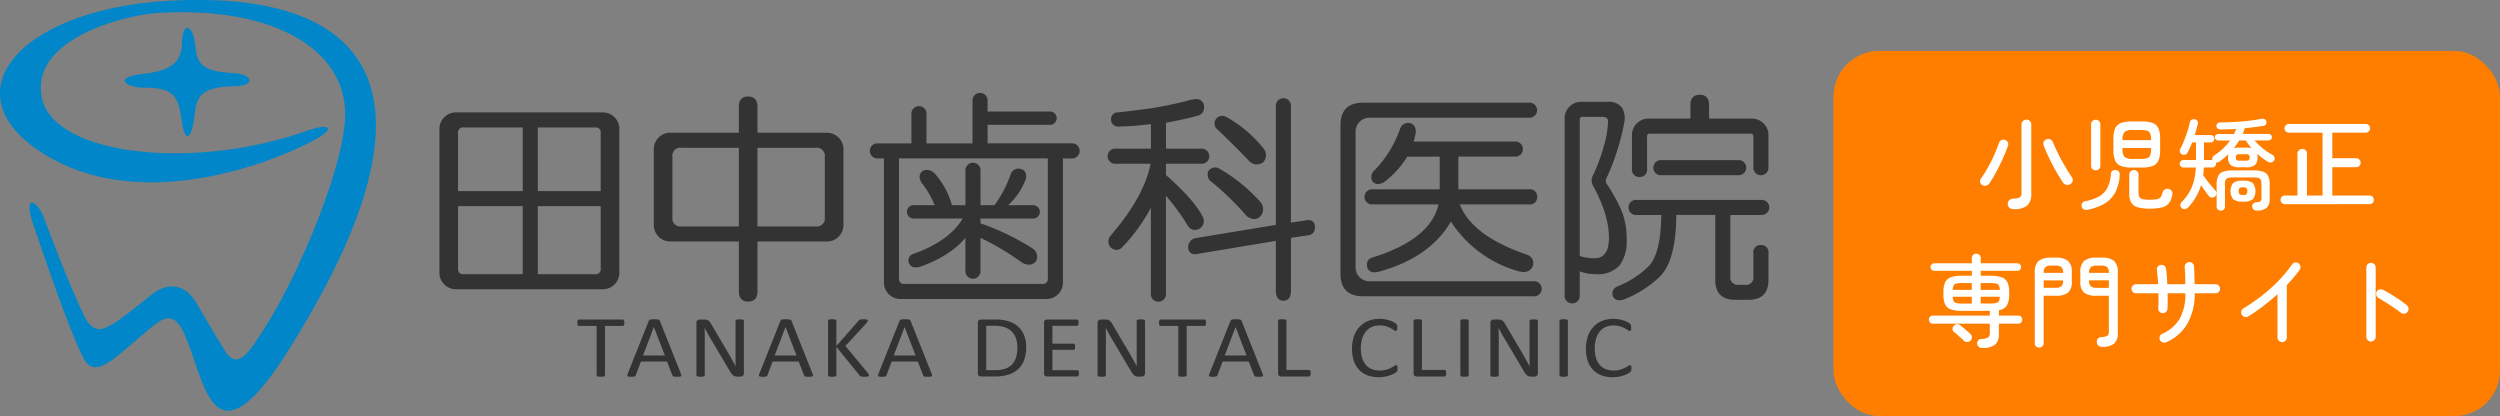
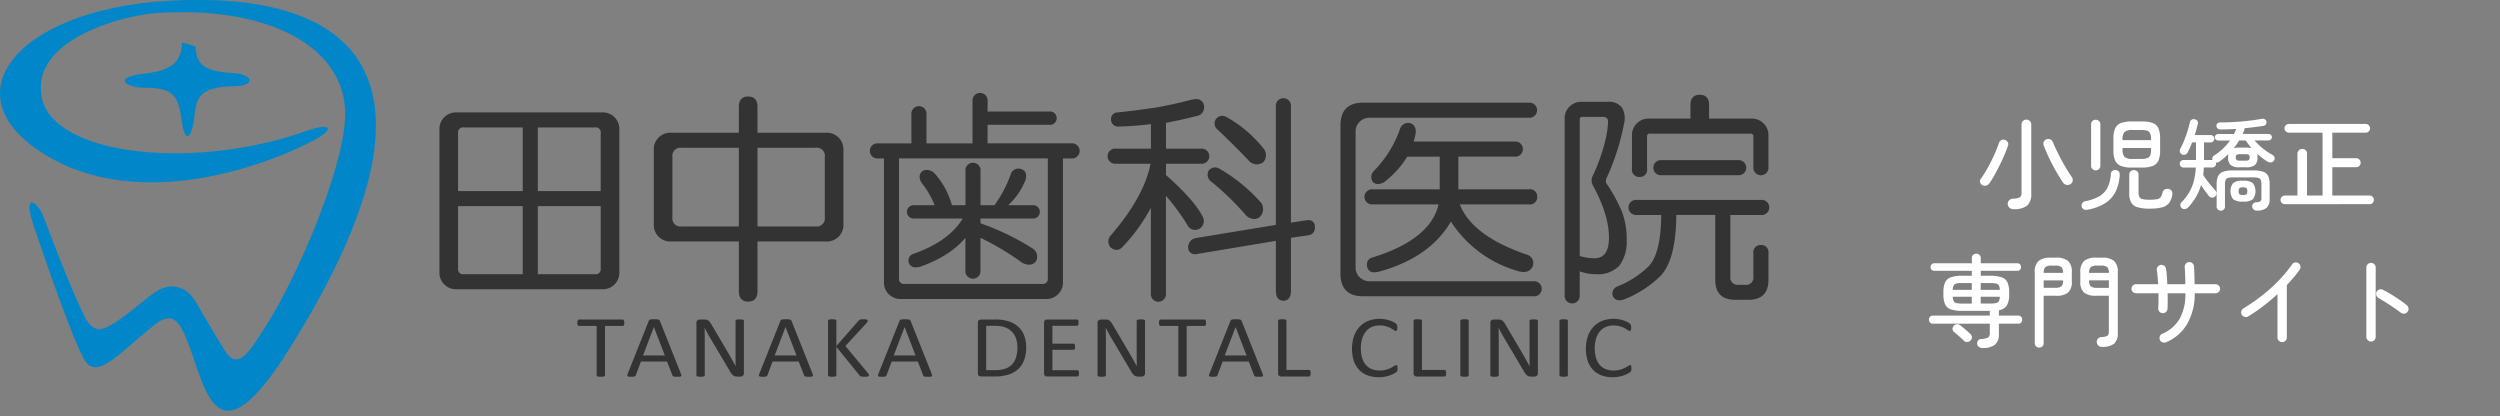
<svg xmlns="http://www.w3.org/2000/svg" id="logo.svg" width="547.656" height="91.156" viewBox="0 0 547.656 91.156">
  <rect x="0" y="0" width="547.656" height="91.156" fill="#808080" stroke="none" />
  <defs>
    <style>
      .cls-1 {
        fill: #333;
      }

      .cls-1, .cls-2, .cls-4 {
        fill-rule: evenodd;
      }

      .cls-2 {
        fill: #0086c9;
      }

      .cls-3 {
        fill: #ff7e00;
      }

      .cls-4 {
        fill: #fff;
      }
    </style>
  </defs>
  <path id="シェイプ_2406" data-name="シェイプ 2406" class="cls-1" d="M216.617,325.47H184.01a3.626,3.626,0,0,0-3.4,3.391v31.951a3.628,3.628,0,0,0,3.4,3.392h32.607a3.626,3.626,0,0,0,3.4-3.392V328.861A3.628,3.628,0,0,0,216.617,325.47Zm-31.925,17.235V330.023a1.088,1.088,0,0,1,1.259-1.256h12.905v13.938H184.692Zm0,16.945V346h14.164v14.907h-12.9A1.088,1.088,0,0,1,184.692,359.65Zm17.467-16.945V328.767h12.517a1.088,1.088,0,0,1,1.259,1.256v12.682H202.159Zm0,18.2V346h13.776v13.65a1.088,1.088,0,0,1-1.259,1.257H202.159Zm63.547-30.982H250.278v-5.71c0-1.844-1.109-2.229-2.04-2.229s-2.039.385-2.039,2.229v5.71H230.965a3.621,3.621,0,0,0-3.4,3.391v17.04a3.626,3.626,0,0,0,3.4,3.391H246.2v10.937c0,1.841,1.109,2.228,2.039,2.228s2.04-.387,2.04-2.228V353.747h15.428a3.63,3.63,0,0,0,3.4-3.391v-17.04A3.626,3.626,0,0,0,265.706,329.925Zm-15.428,20.526v-17.23h12.711a1.773,1.773,0,0,1,2.036,2.031v13.167a1.774,1.774,0,0,1-2.036,2.032H250.278Zm-4.079-17.23v17.23H233.682a1.774,1.774,0,0,1-2.036-2.032V335.252a1.773,1.773,0,0,1,2.036-2.031H246.2Zm72.828-.972H300.688v-4.062h13.487a1.467,1.467,0,1,0,0-2.911H300.688v-2.223a1.661,1.661,0,1,0-3.3,0v9.2H287.3v-6.291a1.662,1.662,0,1,0-3.3,0v6.291h-7.276a1.659,1.659,0,1,0,0,3.3h1.259v27.4a3.628,3.628,0,0,0,3.4,3.39h32.412a3.624,3.624,0,0,0,3.4-3.39v-27.4h1.842A1.659,1.659,0,1,0,319.027,332.249ZM281.28,361.781V335.545h32.6v26.236a1.089,1.089,0,0,1-1.26,1.257H282.539A1.088,1.088,0,0,1,281.28,361.781ZM310.488,345.8H305.2a14.907,14.907,0,0,0,3.829-5.64c0.374-1.5-.32-2.067-0.981-2.287a2.3,2.3,0,0,0-.645-0.1,1.758,1.758,0,0,0-1.654,1.253,25.7,25.7,0,0,1-3.561,6.772h-3.049V338.35a1.662,1.662,0,1,0-3.3,0V345.8h-2.967a17.239,17.239,0,0,0-3.714-6.886,2.525,2.525,0,0,0-1.759-.858,2.04,2.04,0,0,0-.96.255c-0.533.426-1.012,1.206-.241,2.54A19.682,19.682,0,0,1,289.1,345.8h-4.43a1.466,1.466,0,1,0,0,2.909h10.562c-1.963,3.325-5.613,5.933-10.906,7.783a1.513,1.513,0,0,0,.827,2.9,3.683,3.683,0,0,0,.585-0.049c4.456-1.559,7.845-3.712,10.09-6.4v7.092a1.662,1.662,0,1,0,3.3,0v-7.093a58.041,58.041,0,0,1,9.074,5.413,3.305,3.305,0,0,0,1.569.477,1.93,1.93,0,0,0,1.561-.811,2.136,2.136,0,0,0-.685-2.68,54.339,54.339,0,0,0-11.519-5.577v-1.055h11.352A1.466,1.466,0,1,0,310.488,345.8Zm60.4,3.267a3.407,3.407,0,0,0-.4.028l-3.349.528V324.215a1.662,1.662,0,1,0-3.3,0v25.892l-17.44,2.871a2.011,2.011,0,0,0-1.772,2.06,1.433,1.433,0,0,0,1.469,1.5,2.6,2.6,0,0,0,.617-0.083l17.126-2.847v10.884c0,1.84.9,2.228,1.652,2.228s1.652-.388,1.652-2.228V352.934l3.83-.547a1.625,1.625,0,0,0,1.41-1.838A1.338,1.338,0,0,0,370.885,349.07Zm-19.217-11.158a2.116,2.116,0,0,0-1.161-.392,1.916,1.916,0,0,0-1.4.7,1.9,1.9,0,0,0,.657,2.486,59.776,59.776,0,0,1,7.566,7.354,2.738,2.738,0,0,0,1.752.768,2.027,2.027,0,0,0,1.17-.394,2.44,2.44,0,0,0,.4-3.111A36.256,36.256,0,0,0,351.668,337.912Zm-5.584,13.3a2.276,2.276,0,0,0,.894-0.2,1.942,1.942,0,0,0,.91-2.517c-1.166-2.457-3.9-5.586-8.123-9.3v-2.48h7.664a1.658,1.658,0,1,0,0-3.3h-7.664v-5.662c2.587-.5,4.863-1,6.775-1.51a1.844,1.844,0,0,0,1.57-1.832,1.663,1.663,0,0,0-1.845-1.842,5.747,5.747,0,0,0-1.239.2c-2.952.77-5.686,1.353-8.118,1.737-3.825.527-6.359,0.843-7.771,0.969a1.421,1.421,0,0,0-1.409,1.452,1.535,1.535,0,0,0,1.457,1.647,66.872,66.872,0,0,0,7.276-.543v5.381H328.8a1.658,1.658,0,1,0,0,3.3h7.6c-0.967,4.865-3.924,10.172-8.819,15.81a1.957,1.957,0,0,0,.057,2.518,2.06,2.06,0,0,0,1.3.554,1.734,1.734,0,0,0,1.231-.576,38.389,38.389,0,0,0,6.287-8.653v18.713a1.662,1.662,0,1,0,3.3,0V343.728a48.9,48.9,0,0,1,4.692,6.386A1.864,1.864,0,0,0,346.084,351.21Zm12.026-14.959a2.382,2.382,0,0,0,1.54.606,2.669,2.669,0,0,0,1.378-.43,2.29,2.29,0,0,0,.221-2.9A27.521,27.521,0,0,0,353,326.469a2.156,2.156,0,0,0-.95-0.248,1.725,1.725,0,0,0-1.385.767,1.7,1.7,0,0,0,.449,2.28C353.809,331.834,356.156,334.176,358.11,336.251Zm62.976,7.714a1.582,1.582,0,0,0-1.846-1.647H403.813v-7.162h12.322a1.658,1.658,0,1,0,0-3.3H394.022a15.186,15.186,0,0,0,.475-2.031c0-1.486-.767-1.925-1.411-2.032a2.065,2.065,0,0,0-.326-0.029,1.909,1.909,0,0,0-1.749,1.4,24.731,24.731,0,0,1-5.771,9.2,1.873,1.873,0,0,0-.172,2.325,1.547,1.547,0,0,0,1.129.473,2.832,2.832,0,0,0,1.38-.437,20.151,20.151,0,0,0,5.038-5.566h7.118v7.162H385.081a1.659,1.659,0,1,0,0,3.3h14.39c-1.153,5.11-6.022,9.022-14.482,11.629a1.544,1.544,0,0,0-1.169,1.862,1.464,1.464,0,0,0,1.6,1.385,4.333,4.333,0,0,0,1.1-.169c7.351-2.022,12.616-5.7,15.66-10.949a25.918,25.918,0,0,0,15.064,10.953,4.346,4.346,0,0,0,.854.092,2.017,2.017,0,0,0,2.012-1.278,1.916,1.916,0,0,0-1.162-2.476c-8.055-2.718-13.037-6.435-14.814-11.049H419.24A1.583,1.583,0,0,0,421.086,343.965Zm-0.875,18.49h-36.1a3.044,3.044,0,0,1-2.812-2.805V329.442a3.046,3.046,0,0,1,2.812-2.806H419.24a1.658,1.658,0,1,0,0-3.3H382.947c-3.286,0-4.952,1.662-4.952,4.939v32.532c0,3.278,1.666,4.94,4.952,4.94h37.264A1.659,1.659,0,1,0,420.211,362.455Zm23.29-22.844a1.581,1.581,0,0,0,1.651-1.842V330.8a0.573,0.573,0,0,1,.678-0.676h21.931a0.573,0.573,0,0,1,.678.676v6.583a1.661,1.661,0,1,0,3.3,0v-7.164a3.621,3.621,0,0,0-3.4-3.39h-9.605v-3c0-1.843-1.109-2.229-2.04-2.229s-2.039.386-2.039,2.229v3h-9.412a3.619,3.619,0,0,0-3.4,3.39v7.552A1.581,1.581,0,0,0,443.5,339.611Zm4.852-3.684a1.659,1.659,0,1,0,0,3.3h16.691a1.659,1.659,0,1,0,0-3.3H448.353Zm-7.664,17.527a17.07,17.07,0,0,0-.991-6.113,35.2,35.2,0,0,0-3.489-6.373,1.486,1.486,0,0,1-.015-0.938,50.969,50.969,0,0,0,3.908-12.083,4.723,4.723,0,0,0-.432-3.508,3.537,3.537,0,0,0-3.156-1.291H430.5a3.622,3.622,0,0,0-3.4,3.389v38.922a1.661,1.661,0,1,0,3.3,0v-5.177a9.987,9.987,0,0,0,3.589.629,6.482,6.482,0,0,0,5.081-1.853A8.76,8.76,0,0,0,440.689,353.454Zm-4.08-25.948a21.177,21.177,0,0,1-.767,4.766,40.425,40.425,0,0,1-2.509,6.931,2.319,2.319,0,0,0,.012,2.386c2.294,4.2,3.458,7.993,3.458,11.284,0,3.061-1.047,4.55-3.2,4.55a10.681,10.681,0,0,1-3.2-.5v-29.8a0.572,0.572,0,0,1,.677-0.677h4.27C436.465,326.443,436.609,327.01,436.609,327.506Zm33.481,27.012a1.58,1.58,0,0,0-1.651,1.84v5.034a1.6,1.6,0,0,1-1.842,1.838h-1.359a1.6,1.6,0,0,1-1.842-1.838V347.937h6.694a1.659,1.659,0,1,0,0-3.3H442.918a1.659,1.659,0,1,0,0,3.3h5.335c-0.032,5.669-.982,9.473-2.825,11.312a20.879,20.879,0,0,1-6.93,4.411,1.673,1.673,0,0,0-.9,1.892,1.476,1.476,0,0,0,1.516,1.069,3.192,3.192,0,0,0,.812-0.117,23.711,23.711,0,0,0,8.056-5.1c2.341-2.334,3.544-6.866,3.579-13.469h8.536v14.231c0,2.891,1.47,4.356,4.369,4.356h2.911c2.9,0,4.369-1.465,4.369-4.356v-5.81A1.58,1.58,0,0,0,470.09,354.518ZM221.105,371.551a1.962,1.962,0,0,1-.021.317,0.622,0.622,0,0,1-.069.218,0.322,0.322,0,0,1-.117.12,0.317,0.317,0,0,1-.154.038h-3.87v10.821a0.22,0.22,0,0,1-.043.135,0.285,0.285,0,0,1-.149.092,1.715,1.715,0,0,1-.281.057,3.867,3.867,0,0,1-.878,0,1.717,1.717,0,0,1-.287-0.057,0.289,0.289,0,0,1-.149-0.092,0.219,0.219,0,0,1-.042-0.135V372.244h-3.871a0.313,0.313,0,0,1-.153-0.038,0.278,0.278,0,0,1-.112-0.12,0.809,0.809,0,0,1-.07-0.218,1.636,1.636,0,0,1-.026-0.317,1.728,1.728,0,0,1,.026-0.324,0.912,0.912,0,0,1,.07-0.227,0.266,0.266,0,0,1,.112-0.125,0.3,0.3,0,0,1,.153-0.039h9.57a0.307,0.307,0,0,1,.154.039,0.3,0.3,0,0,1,.117.125,0.692,0.692,0,0,1,.069.227A2.072,2.072,0,0,1,221.105,371.551Zm12.406,11.177a1.135,1.135,0,0,1,.09.341,0.225,0.225,0,0,1-.08.2,0.556,0.556,0,0,1-.282.088c-0.131.012-.306,0.019-0.526,0.019s-0.395,0-.526-0.015a1.319,1.319,0,0,1-.3-0.048,0.3,0.3,0,0,1-.149-0.091,0.737,0.737,0,0,1-.091-0.145l-1.18-3.037h-5.721l-1.127,3a0.474,0.474,0,0,1-.085.15,0.427,0.427,0,0,1-.154.106,1.159,1.159,0,0,1-.288.063c-0.124.012-.285,0.019-0.483,0.019a4.508,4.508,0,0,1-.5-0.025,0.531,0.531,0,0,1-.276-0.09,0.231,0.231,0,0,1-.075-0.2,1.107,1.107,0,0,1,.09-0.344l4.615-11.592a0.484,0.484,0,0,1,.112-0.173,0.47,0.47,0,0,1,.2-0.106,1.564,1.564,0,0,1,.341-0.052c0.138-.011.314-0.015,0.526-0.015,0.227,0,.415,0,0.564.015a1.693,1.693,0,0,1,.361.052,0.5,0.5,0,0,1,.213.11,0.506,0.506,0,0,1,.117.179Zm-5.923-10.234h-0.011l-2.371,6.222h4.785ZM247.3,382.632a0.7,0.7,0,0,1-.071.327,0.642,0.642,0,0,1-.187.221,0.724,0.724,0,0,1-.259.125,1,1,0,0,1-.286.04h-0.6a2.118,2.118,0,0,1-.5-0.053,1.143,1.143,0,0,1-.407-0.193,2.031,2.031,0,0,1-.385-0.382,4.9,4.9,0,0,1-.408-0.616l-4.2-7.1q-0.33-.548-0.664-1.152c-0.223-.4-0.43-0.793-0.622-1.172h-0.022q0.023,0.695.032,1.418t0.011,1.438v7.531a0.223,0.223,0,0,1-.045.13,0.276,0.276,0,0,1-.151.1,1.715,1.715,0,0,1-.281.057,3.937,3.937,0,0,1-.886,0,1.544,1.544,0,0,1-.275-0.057,0.281,0.281,0,0,1-.146-0.1,0.223,0.223,0,0,1-.045-0.13V371.551a0.615,0.615,0,0,1,.242-0.551,0.92,0.92,0,0,1,.527-0.164h0.9a2.471,2.471,0,0,1,.532.049,1.147,1.147,0,0,1,.385.159,1.425,1.425,0,0,1,.329.309,4.13,4.13,0,0,1,.334.5l3.227,5.476q0.3,0.5.575,0.98t0.534,0.941q0.258,0.46.509,0.91c0.168,0.3.334,0.6,0.5,0.9H245.5c-0.014-.509-0.023-1.037-0.027-1.587s0-1.078,0-1.586v-6.77a0.2,0.2,0,0,1,.045-0.127,0.352,0.352,0,0,1,.152-0.1,1.07,1.07,0,0,1,.28-0.063,4.027,4.027,0,0,1,.455-0.019,3.782,3.782,0,0,1,.426.019,1.014,1.014,0,0,1,.281.063,0.349,0.349,0,0,1,.145.1,0.2,0.2,0,0,1,.045.127v11.515Zm15.05,0.1a1.143,1.143,0,0,1,.091.341,0.227,0.227,0,0,1-.08.2,0.56,0.56,0,0,1-.282.088c-0.132.012-.307,0.019-0.527,0.019s-0.4,0-.526-0.015a1.351,1.351,0,0,1-.3-0.048,0.319,0.319,0,0,1-.149-0.091,0.909,0.909,0,0,1-.09-0.145l-1.18-3.037h-5.721l-1.127,3a0.455,0.455,0,0,1-.085.15,0.418,0.418,0,0,1-.154.106,1.149,1.149,0,0,1-.287.063c-0.124.012-.285,0.019-0.484,0.019a4.521,4.521,0,0,1-.5-0.025,0.545,0.545,0,0,1-.277-0.09,0.232,0.232,0,0,1-.073-0.2,1.079,1.079,0,0,1,.09-0.344l4.614-11.592a0.513,0.513,0,0,1,.112-0.173,0.474,0.474,0,0,1,.2-0.106,1.545,1.545,0,0,1,.341-0.052c0.137-.011.313-0.015,0.526-0.015s0.414,0,.563.015a1.7,1.7,0,0,1,.362.052,0.487,0.487,0,0,1,.212.11,0.506,0.506,0,0,1,.117.179Zm-5.923-10.234h-0.01l-2.371,6.222h4.785Zm18.283,10.552a0.276,0.276,0,0,1-.037.14,0.28,0.28,0,0,1-.144.1,1.574,1.574,0,0,1-.287.061,3.868,3.868,0,0,1-.468.025,5.418,5.418,0,0,1-.606-0.029,0.822,0.822,0,0,1-.351-0.107,0.746,0.746,0,0,1-.191-0.173l-5.062-6.239v6.239a0.233,0.233,0,0,1-.042.13,0.267,0.267,0,0,1-.149.1,1.686,1.686,0,0,1-.282.057,3.5,3.5,0,0,1-.441.025,3.542,3.542,0,0,1-.436-0.025,1.717,1.717,0,0,1-.287-0.057,0.267,0.267,0,0,1-.149-0.1,0.233,0.233,0,0,1-.042-0.13V371.088a0.224,0.224,0,0,1,.042-0.136,0.285,0.285,0,0,1,.149-0.092,2.069,2.069,0,0,1,.287-0.058,3.585,3.585,0,0,1,.436-0.023,3.546,3.546,0,0,1,.441.023,2.038,2.038,0,0,1,.282.058,0.285,0.285,0,0,1,.149.092,0.224,0.224,0,0,1,.042.136v5.543l4.87-5.543a0.607,0.607,0,0,1,.149-0.146,0.7,0.7,0,0,1,.207-0.09,1.914,1.914,0,0,1,.3-0.054,4.015,4.015,0,0,1,.452-0.019,3.55,3.55,0,0,1,.447.023,1.467,1.467,0,0,1,.27.063,0.279,0.279,0,0,1,.139.1,0.238,0.238,0,0,1,.037.127,0.519,0.519,0,0,1-.069.25,2.257,2.257,0,0,1-.26.346l-4.562,4.947,4.912,5.923a2.25,2.25,0,0,1,.219.342A0.442,0.442,0,0,1,274.705,383.046Zm13.731-.318a1.078,1.078,0,0,1,.09.341,0.224,0.224,0,0,1-.079.2,0.56,0.56,0,0,1-.282.088c-0.132.012-.307,0.019-0.526,0.019s-0.4,0-.526-0.015a1.341,1.341,0,0,1-.3-0.048,0.3,0.3,0,0,1-.149-0.091,0.786,0.786,0,0,1-.091-0.145l-1.18-3.037h-5.721l-1.127,3a0.455,0.455,0,0,1-.085.15,0.423,0.423,0,0,1-.153.106,1.159,1.159,0,0,1-.288.063c-0.124.012-.285,0.019-0.484,0.019a4.488,4.488,0,0,1-.5-0.025,0.538,0.538,0,0,1-.277-0.09,0.233,0.233,0,0,1-.075-0.2,1.085,1.085,0,0,1,.091-0.344l4.614-11.592a0.513,0.513,0,0,1,.112-0.173,0.474,0.474,0,0,1,.2-0.106,1.544,1.544,0,0,1,.34-0.052c0.139-.011.314-0.015,0.527-0.015s0.414,0,.563.015a1.7,1.7,0,0,1,.362.052,0.487,0.487,0,0,1,.212.11,0.506,0.506,0,0,1,.117.179Zm-5.922-10.234H282.5l-2.371,6.222h4.784Zm26.625,4.4a7.981,7.981,0,0,1-.457,2.829,5.11,5.11,0,0,1-1.334,2.007,5.669,5.669,0,0,1-2.154,1.191,10.353,10.353,0,0,1-3.041.395H299.24a0.792,0.792,0,0,1-.462-0.151,0.586,0.586,0,0,1-.219-0.524V371.512a0.59,0.59,0,0,1,.219-0.526,0.8,0.8,0,0,1,.462-0.15h3.115a9.443,9.443,0,0,1,3.02.421,5.59,5.59,0,0,1,2.068,1.2,5.119,5.119,0,0,1,1.266,1.9A7.017,7.017,0,0,1,309.139,376.894Zm-1.925.066a6.225,6.225,0,0,0-.276-1.885,3.943,3.943,0,0,0-.866-1.509,3.992,3.992,0,0,0-1.5-.993,6.41,6.41,0,0,0-2.328-.359h-1.861v9.714h1.882a7.16,7.16,0,0,0,2.223-.3,3.711,3.711,0,0,0,1.509-.917,3.862,3.862,0,0,0,.909-1.547A7.118,7.118,0,0,0,307.214,376.96Zm13.487,5.672a1.937,1.937,0,0,1-.021.3,0.6,0.6,0,0,1-.074.217,0.368,0.368,0,0,1-.123.125,0.3,0.3,0,0,1-.154.039h-6.6a0.794,0.794,0,0,1-.462-0.151,0.586,0.586,0,0,1-.218-0.524V371.512a0.59,0.59,0,0,1,.218-0.526,0.8,0.8,0,0,1,.462-0.15h6.529a0.312,0.312,0,0,1,.154.039,0.276,0.276,0,0,1,.112.125,0.892,0.892,0,0,1,.068.218,1.61,1.61,0,0,1,.027.323,1.491,1.491,0,0,1-.027.3,0.785,0.785,0,0,1-.068.213,0.287,0.287,0,0,1-.112.121,0.321,0.321,0,0,1-.154.037h-5.381v3.916h4.615a0.288,0.288,0,0,1,.155.044,0.364,0.364,0,0,1,.116.121,0.556,0.556,0,0,1,.069.211,1.991,1.991,0,0,1,.022.32,1.72,1.72,0,0,1-.022.3,0.532,0.532,0,0,1-.069.2,0.276,0.276,0,0,1-.116.112,0.359,0.359,0,0,1-.155.034h-4.615v4.464h5.455a0.328,0.328,0,0,1,.154.038,0.389,0.389,0,0,1,.123.123,0.555,0.555,0,0,1,.074.213A2.027,2.027,0,0,1,320.7,382.632Zm14.465,0a0.7,0.7,0,0,1-.071.327,0.642,0.642,0,0,1-.187.221,0.72,0.72,0,0,1-.258.125,1.013,1.013,0,0,1-.286.04h-0.6a2.121,2.121,0,0,1-.5-0.053,1.151,1.151,0,0,1-.407-0.193,2.091,2.091,0,0,1-.385-0.382,4.9,4.9,0,0,1-.408-0.616l-4.2-7.1q-0.33-.548-0.664-1.152c-0.223-.4-0.43-0.793-0.622-1.172h-0.021q0.021,0.695.032,1.418t0.01,1.438v7.531a0.228,0.228,0,0,1-.044.13,0.283,0.283,0,0,1-.152.1,1.715,1.715,0,0,1-.281.057,3.937,3.937,0,0,1-.886,0,1.544,1.544,0,0,1-.275-0.057,0.281,0.281,0,0,1-.146-0.1,0.223,0.223,0,0,1-.045-0.13V371.551a0.615,0.615,0,0,1,.242-0.551,0.92,0.92,0,0,1,.527-0.164h0.9a2.487,2.487,0,0,1,.533.049,1.151,1.151,0,0,1,.384.159,1.425,1.425,0,0,1,.329.309,4.13,4.13,0,0,1,.334.5l3.227,5.476q0.3,0.5.575,0.98c0.185,0.318.364,0.632,0.534,0.941s0.341,0.611.509,0.91,0.334,0.6.5,0.9h0.01c-0.014-.509-0.023-1.037-0.026-1.587s-0.006-1.078-.006-1.586v-6.77a0.2,0.2,0,0,1,.045-0.127,0.352,0.352,0,0,1,.152-0.1,1.07,1.07,0,0,1,.28-0.063,4.027,4.027,0,0,1,.455-0.019,3.782,3.782,0,0,1,.426.019,1.014,1.014,0,0,1,.281.063,0.36,0.36,0,0,1,.146.1,0.208,0.208,0,0,1,.044.127v11.515Zm13.37-11.081a2.083,2.083,0,0,1-.021.317,0.643,0.643,0,0,1-.069.218,0.3,0.3,0,0,1-.271.158H344.3v10.821a0.219,0.219,0,0,1-.042.135,0.289,0.289,0,0,1-.149.092,1.708,1.708,0,0,1-.282.057,3.858,3.858,0,0,1-.877,0,1.7,1.7,0,0,1-.287-0.057,0.285,0.285,0,0,1-.149-0.092,0.22,0.22,0,0,1-.043-0.135V372.244h-3.87a0.317,0.317,0,0,1-.154-0.038,0.278,0.278,0,0,1-.112-0.12,0.812,0.812,0,0,1-.069-0.218,1.636,1.636,0,0,1-.026-0.317,1.728,1.728,0,0,1,.026-0.324,0.915,0.915,0,0,1,.069-0.227,0.266,0.266,0,0,1,.112-0.125,0.307,0.307,0,0,1,.154-0.039h9.57a0.306,0.306,0,0,1,.153.039,0.3,0.3,0,0,1,.118.125,0.717,0.717,0,0,1,.069.227A2.2,2.2,0,0,1,348.536,371.551Zm12.4,11.177a1.106,1.106,0,0,1,.09.341,0.219,0.219,0,0,1-.079.2,0.556,0.556,0,0,1-.282.088c-0.131.012-.307,0.019-0.526,0.019s-0.4,0-.526-0.015a1.341,1.341,0,0,1-.3-0.048,0.3,0.3,0,0,1-.149-0.091,0.843,0.843,0,0,1-.091-0.145l-1.179-3.037H352.18l-1.127,3a0.494,0.494,0,0,1-.085.15,0.436,0.436,0,0,1-.154.106,1.159,1.159,0,0,1-.288.063c-0.124.012-.285,0.019-0.484,0.019a4.488,4.488,0,0,1-.5-0.025,0.538,0.538,0,0,1-.277-0.09,0.233,0.233,0,0,1-.075-0.2,1.113,1.113,0,0,1,.091-0.344l4.615-11.592a0.484,0.484,0,0,1,.112-0.173,0.464,0.464,0,0,1,.2-0.106,1.564,1.564,0,0,1,.34-0.052c0.139-.011.314-0.015,0.527-0.015s0.415,0,.563.015a1.7,1.7,0,0,1,.362.052,0.5,0.5,0,0,1,.213.11,0.55,0.55,0,0,1,.117.179Zm-5.922-10.234h-0.011l-2.371,6.222h4.785Zm16.442,10.1a2.071,2.071,0,0,1-.021.322,0.723,0.723,0,0,1-.069.223,0.331,0.331,0,0,1-.117.134,0.3,0.3,0,0,1-.165.044h-6.082a0.8,0.8,0,0,1-.463-0.151,0.591,0.591,0,0,1-.218-0.524V371.088a0.219,0.219,0,0,1,.043-0.136,0.284,0.284,0,0,1,.15-0.092,1.99,1.99,0,0,1,.286-0.058,4.2,4.2,0,0,1,.878,0,2.138,2.138,0,0,1,.282.058,0.287,0.287,0,0,1,.147.092,0.219,0.219,0,0,1,.043.136v10.79h4.934a0.3,0.3,0,0,1,.165.044,0.362,0.362,0,0,1,.117.125,0.628,0.628,0,0,1,.069.219A2.141,2.141,0,0,1,371.461,382.593Zm19.033-1.042c0,0.1,0,.193-0.01.27a1.06,1.06,0,0,1-.036.2,0.727,0.727,0,0,1-.07.154,0.816,0.816,0,0,1-.149.163,2.889,2.889,0,0,1-.446.3,5.644,5.644,0,0,1-.845.386,7.666,7.666,0,0,1-1.16.318,7.234,7.234,0,0,1-1.429.13,6.874,6.874,0,0,1-2.42-.405,4.887,4.887,0,0,1-1.839-1.2,5.293,5.293,0,0,1-1.169-1.952,8.926,8.926,0,0,1,.031-5.445,5.874,5.874,0,0,1,1.239-2.059,5.3,5.3,0,0,1,1.908-1.288,6.977,6.977,0,0,1,3.621-.342,8.593,8.593,0,0,1,1.042.255,5.1,5.1,0,0,1,.851.357,2.929,2.929,0,0,1,.516.333,1.157,1.157,0,0,1,.185.2,0.654,0.654,0,0,1,.07.16,1.506,1.506,0,0,1,.042.216,2.542,2.542,0,0,1,.016.3,2.188,2.188,0,0,1-.021.329,0.879,0.879,0,0,1-.064.225,0.359,0.359,0,0,1-.1.136,0.24,0.24,0,0,1-.145.044,0.86,0.86,0,0,1-.417-0.188,6.566,6.566,0,0,0-.689-0.415,5.638,5.638,0,0,0-1.026-.415,4.891,4.891,0,0,0-1.449-.188,4.116,4.116,0,0,0-1.673.332,3.472,3.472,0,0,0-1.287.98,4.632,4.632,0,0,0-.83,1.576,7.889,7.889,0,0,0-.01,4.224,4.214,4.214,0,0,0,.813,1.525,3.355,3.355,0,0,0,1.3.925,4.58,4.58,0,0,0,1.742.312,5.015,5.015,0,0,0,1.437-.182,6,6,0,0,0,1.048-.41c0.288-.151.526-0.288,0.71-0.409a0.906,0.906,0,0,1,.438-0.184,0.267,0.267,0,0,1,.129.029,0.206,0.206,0,0,1,.086.111,0.912,0.912,0,0,1,.048.227A3.374,3.374,0,0,1,390.494,381.551Zm10.649,1.042a2.071,2.071,0,0,1-.021.322,0.723,0.723,0,0,1-.07.223,0.337,0.337,0,0,1-.116.134,0.307,0.307,0,0,1-.166.044h-6.082a0.8,0.8,0,0,1-.462-0.151,0.588,0.588,0,0,1-.218-0.524V371.088a0.224,0.224,0,0,1,.042-0.136,0.284,0.284,0,0,1,.15-0.092,2.008,2.008,0,0,1,.287-0.058,4.191,4.191,0,0,1,.877,0,2.138,2.138,0,0,1,.282.058,0.29,0.29,0,0,1,.148.092,0.224,0.224,0,0,1,.042.136v10.79h4.934a0.307,0.307,0,0,1,.166.044,0.369,0.369,0,0,1,.116.125,0.627,0.627,0,0,1,.07.219A2.141,2.141,0,0,1,401.143,382.593Zm4.938,0.472a0.214,0.214,0,0,1-.043.135,0.285,0.285,0,0,1-.149.092,1.686,1.686,0,0,1-.282.057,3.849,3.849,0,0,1-.876,0,1.69,1.69,0,0,1-.288-0.057,0.286,0.286,0,0,1-.148-0.092,0.214,0.214,0,0,1-.043-0.135V371.088a0.206,0.206,0,0,1,.048-0.136,0.32,0.32,0,0,1,.159-0.092,2.3,2.3,0,0,1,.288-0.058,3.324,3.324,0,0,1,.419-0.023,3.535,3.535,0,0,1,.441.023,2.038,2.038,0,0,1,.282.058,0.285,0.285,0,0,1,.149.092,0.219,0.219,0,0,1,.043.136v11.977Zm15.145-.433a0.7,0.7,0,0,1-.071.327,0.642,0.642,0,0,1-.187.221,0.724,0.724,0,0,1-.259.125,1,1,0,0,1-.285.04h-0.6a2.127,2.127,0,0,1-.5-0.053,1.151,1.151,0,0,1-.407-0.193,2.058,2.058,0,0,1-.384-0.382,4.69,4.69,0,0,1-.408-0.616l-4.2-7.1q-0.33-.548-0.664-1.152c-0.222-.4-0.431-0.793-0.622-1.172h-0.021q0.021,0.695.031,1.418t0.011,1.438v7.531a0.223,0.223,0,0,1-.045.13,0.279,0.279,0,0,1-.152.1,1.708,1.708,0,0,1-.279.057,3.955,3.955,0,0,1-.888,0,1.536,1.536,0,0,1-.273-0.057,0.273,0.273,0,0,1-.146-0.1,0.224,0.224,0,0,1-.046-0.13V371.551a0.619,0.619,0,0,1,.241-0.551,0.928,0.928,0,0,1,.528-0.164h0.9a2.484,2.484,0,0,1,.532.049,1.142,1.142,0,0,1,.384.159,1.445,1.445,0,0,1,.329.309,4.015,4.015,0,0,1,.334.5l3.227,5.476c0.2,0.336.39,0.662,0.576,0.98s0.363,0.632.534,0.941,0.34,0.611.508,0.91,0.334,0.6.5,0.9h0.011c-0.015-.509-0.024-1.037-0.027-1.587s0-1.078,0-1.586v-6.77a0.2,0.2,0,0,1,.045-0.127,0.35,0.35,0,0,1,.15-0.1,1.1,1.1,0,0,1,.281-0.063,4.027,4.027,0,0,1,.455-0.019,3.812,3.812,0,0,1,.427.019,1,1,0,0,1,.279.063,0.353,0.353,0,0,1,.146.1,0.2,0.2,0,0,1,.045.127v11.515Zm6.576,0.433a0.214,0.214,0,0,1-.043.135,0.285,0.285,0,0,1-.149.092,1.686,1.686,0,0,1-.282.057,3.484,3.484,0,0,1-.441.025,3.542,3.542,0,0,1-.436-0.025,1.7,1.7,0,0,1-.287-0.057,0.289,0.289,0,0,1-.149-0.092,0.219,0.219,0,0,1-.042-0.135V371.088a0.2,0.2,0,0,1,.048-0.136,0.32,0.32,0,0,1,.159-0.092,2.3,2.3,0,0,1,.288-0.058,3.324,3.324,0,0,1,.419-0.023,3.535,3.535,0,0,1,.441.023,2.038,2.038,0,0,1,.282.058,0.285,0.285,0,0,1,.149.092,0.219,0.219,0,0,1,.043.136v11.977Zm13.933-1.514c0,0.1,0,.193-0.01.27a1.051,1.051,0,0,1-.038.2,0.6,0.6,0,0,1-.07.154,0.86,0.86,0,0,1-.147.163,2.939,2.939,0,0,1-.448.3,5.6,5.6,0,0,1-.845.386,7.637,7.637,0,0,1-1.158.318,7.254,7.254,0,0,1-1.431.13,6.855,6.855,0,0,1-2.418-.405,4.883,4.883,0,0,1-1.84-1.2,5.309,5.309,0,0,1-1.17-1.952,8.916,8.916,0,0,1,.032-5.445,5.832,5.832,0,0,1,1.24-2.059,5.273,5.273,0,0,1,1.908-1.288,6.977,6.977,0,0,1,3.621-.342,8.558,8.558,0,0,1,1.04.255,5,5,0,0,1,.851.357,2.852,2.852,0,0,1,.516.333,1.239,1.239,0,0,1,.187.2,0.653,0.653,0,0,1,.068.16,1.175,1.175,0,0,1,.043.216,2.324,2.324,0,0,1,.017.3,2.16,2.16,0,0,1-.023.329,0.805,0.805,0,0,1-.064.225,0.346,0.346,0,0,1-.1.136,0.24,0.24,0,0,1-.145.044,0.845,0.845,0,0,1-.417-0.188,6.593,6.593,0,0,0-.69-0.415,5.655,5.655,0,0,0-1.025-.415,4.9,4.9,0,0,0-1.449-.188,4.106,4.106,0,0,0-1.673.332,3.463,3.463,0,0,0-1.289.98,4.629,4.629,0,0,0-.828,1.576,7.9,7.9,0,0,0-.011,4.224,4.2,4.2,0,0,0,.812,1.525,3.37,3.37,0,0,0,1.3.925,4.584,4.584,0,0,0,1.742.312,5.039,5.039,0,0,0,1.439-.182,6.021,6.021,0,0,0,1.047-.41c0.289-.151.525-0.288,0.711-0.409a0.9,0.9,0,0,1,.438-0.184,0.269,0.269,0,0,1,.128.029,0.206,0.206,0,0,1,.086.111,0.912,0.912,0,0,1,.048.227A3.61,3.61,0,0,1,441.735,381.551Z" transform="translate(-84.344 -300.844)" />
-   <path id="シェイプ_2406-2" data-name="シェイプ 2406" class="cls-2" d="M159.925,324.57c0.764,11-10.214,36.568-17.308,47.633-3.563,5.559-6.124,10.157-9.086,5.362-2.341-3.791-5.386-9.066-6.229-10.469-2.46-4.089-6.183-4.567-9.837-1.636-3.63,2.914-5.686,4.555-7.7,5.889-2.764,1.827-4.918,2.781-6.885-1.144-3.269-6.523-8.242-19.856-9.016-21.918-1.234-3.281-4.762-5.62-2.09,2.175,2.089,6.091,7.827,23.112,10.9,28.919,2.669,5.053,7.423-.835,15.292-7.214,4.277-3.468,5.792-.976,7.869,4.58,3.757,10.051,6.165,25.553,21.8.655,38.524-61.336,12.961-78.659-26.394-76.383C87.3,302.981,72.1,322.62,95.881,335.692c20.147,11.076,46.9,1.5,57.564-4.307,4.523-2.462,3.116-3.66-1.782-1.914-24.944,8.888-55.371,5.4-58.112-7.043-2.869-13.025,18.022-18.272,25.218-18.734C142.711,302.164,158.957,310.643,159.925,324.57Zm-35.718-14.422c-0.082,4.313-2.243,6.18-8.562,6.882-6.678.74-3.607,2.941-.331,3,5.755,0.109,7.94.561,8.717,6.526,0.892,6.847,2.392,3.943,2.878.055s0.471-6.762,8.835-6.877c4.6-.062,4.164-2.655-0.356-2.878-7.4-.364-7.9-2.612-8.249-5.9C126.6,305.858,124.293,305.638,124.207,310.148Z" transform="translate(-84.344 -300.844)" />
-   <rect id="bg" class="cls-3" x="401.656" y="11.156" width="146" height="80" rx="10" ry="10" />
+   <path id="シェイプ_2406-2" data-name="シェイプ 2406" class="cls-2" d="M159.925,324.57c0.764,11-10.214,36.568-17.308,47.633-3.563,5.559-6.124,10.157-9.086,5.362-2.341-3.791-5.386-9.066-6.229-10.469-2.46-4.089-6.183-4.567-9.837-1.636-3.63,2.914-5.686,4.555-7.7,5.889-2.764,1.827-4.918,2.781-6.885-1.144-3.269-6.523-8.242-19.856-9.016-21.918-1.234-3.281-4.762-5.62-2.09,2.175,2.089,6.091,7.827,23.112,10.9,28.919,2.669,5.053,7.423-.835,15.292-7.214,4.277-3.468,5.792-.976,7.869,4.58,3.757,10.051,6.165,25.553,21.8.655,38.524-61.336,12.961-78.659-26.394-76.383C87.3,302.981,72.1,322.62,95.881,335.692c20.147,11.076,46.9,1.5,57.564-4.307,4.523-2.462,3.116-3.66-1.782-1.914-24.944,8.888-55.371,5.4-58.112-7.043-2.869-13.025,18.022-18.272,25.218-18.734C142.711,302.164,158.957,310.643,159.925,324.57Zm-35.718-14.422c-0.082,4.313-2.243,6.18-8.562,6.882-6.678.74-3.607,2.941-.331,3,5.755,0.109,7.94.561,8.717,6.526,0.892,6.847,2.392,3.943,2.878.055s0.471-6.762,8.835-6.877c4.6-.062,4.164-2.655-0.356-2.878-7.4-.364-7.9-2.612-8.249-5.9Z" transform="translate(-84.344 -300.844)" />
  <path id="小児矯正_専門サイト" data-name="小児矯正 専門サイト" class="cls-4" d="M528.45,345.859a3.435,3.435,0,0,0,.869-2.64l0-15.091a1.017,1.017,0,0,0-.318-0.782,1.08,1.08,0,0,0-.759-0.3,1.034,1.034,0,0,0-.737.3,1.02,1.02,0,0,0-.32.781l0,14.872a1.248,1.248,0,0,1-.341,1.055,3.179,3.179,0,0,1-1.463.308,1.358,1.358,0,0,0-.935.386,1.012,1.012,0,0,0-.275.824,1.148,1.148,0,0,0,.373.781,1.234,1.234,0,0,0,.858.3A4.531,4.531,0,0,0,528.45,345.859Zm9.934-5.409a0.985,0.985,0,0,0-.2-0.837q-0.681-.988-1.462-2.321t-1.484-2.739q-0.705-1.409-1.21-2.619a1.018,1.018,0,0,0-.527-0.549,1.106,1.106,0,0,0-1.42.472,0.94,0.94,0,0,0-.055.8q0.528,1.407,1.242,2.892t1.507,2.861q0.792,1.374,1.5,2.431a1.208,1.208,0,0,0,.748.495,1.136,1.136,0,0,0,.88-0.165A1.021,1.021,0,0,0,538.384,340.45Zm-18.92,1.051a1.263,1.263,0,0,0,.7-0.528,26.428,26.428,0,0,0,1.486-2.475q0.759-1.419,1.441-2.926t1.123-2.782a0.922,0.922,0,0,0-.033-0.78,1.082,1.082,0,0,0-.582-0.5,0.933,0.933,0,0,0-.814.022,1.084,1.084,0,0,0-.551.637,26.079,26.079,0,0,1-1.045,2.64q-0.649,1.43-1.409,2.794a24.772,24.772,0,0,1-1.486,2.376,0.877,0.877,0,0,0-.176.791,1.011,1.011,0,0,0,.484.639A1.1,1.1,0,0,0,519.464,341.5Zm34.1-3.951a6.375,6.375,0,0,0,2.387-.362,2.236,2.236,0,0,0,1.232-1.177,5.475,5.475,0,0,0,.364-2.2v-2.618a5.581,5.581,0,0,0-.363-2.212,2.182,2.182,0,0,0-1.231-1.177,6.523,6.523,0,0,0-2.387-.353h-2.244a6.58,6.58,0,0,0-2.376.351,2.231,2.231,0,0,0-1.255,1.178,5.435,5.435,0,0,0-.374,2.211v2.618a5.358,5.358,0,0,0,.373,2.2,2.273,2.273,0,0,0,1.254,1.178,6.361,6.361,0,0,0,2.376.363h2.244Zm4.343,8.735a2.876,2.876,0,0,0,1.562-.923,3.9,3.9,0,0,0,.737-1.848,1.168,1.168,0,0,0-.1-0.8,1.01,1.01,0,0,0-.648-0.473,1.218,1.218,0,0,0-.858.088,0.932,0.932,0,0,0-.507.637,3.149,3.149,0,0,1-.429,1.057,1.244,1.244,0,0,1-.814.461,9.342,9.342,0,0,1-1.661.11,6.4,6.4,0,0,1-1.485-.133,1.029,1.029,0,0,1-.7-0.484,2.136,2.136,0,0,1-.187-0.99V339.09a0.92,0.92,0,0,0-.3-0.727,1.1,1.1,0,0,0-1.43,0,0.921,0.921,0,0,0-.3.726l0,4.137a3.966,3.966,0,0,0,.418,1.979,2.316,2.316,0,0,0,1.386,1.034,8.8,8.8,0,0,0,2.6.309A11.322,11.322,0,0,0,557.908,346.285Zm-12.6-.807a6.382,6.382,0,0,0,2.387-2.451,9.1,9.1,0,0,0,1-3.938,0.968,0.968,0,0,0-.209-0.683,0.9,0.9,0,0,0-.693-0.308,0.962,0.962,0,0,0-.715.187,0.833,0.833,0,0,0-.319.648,7.626,7.626,0,0,1-.782,3.092,4.652,4.652,0,0,1-1.838,1.87,9.967,9.967,0,0,1-2.97,1.022,1.026,1.026,0,0,0-.671.417,0.882,0.882,0,0,0-.143.727,0.863,0.863,0,0,0,.472.648,1.35,1.35,0,0,0,.825.078A11.533,11.533,0,0,0,545.313,345.478Zm-1.153-7.6a0.96,0.96,0,0,0,.3-0.725l0-9.064a0.955,0.955,0,0,0-.3-0.737,1.018,1.018,0,0,0-.715-0.275,1.007,1.007,0,0,0-.715.275,0.952,0.952,0,0,0-.3.736l0,9.064a0.964,0.964,0,0,0,.3.726A1.037,1.037,0,0,0,544.16,337.877Zm5.6-2.649a2.335,2.335,0,0,1-.44-1.661v-0.308l6.248,0v0.307a3.7,3.7,0,0,1-.176,1.276,1.058,1.058,0,0,1-.649.638,4.037,4.037,0,0,1-1.353.176h-1.871A2.6,2.6,0,0,1,549.76,335.228Zm-0.439-3.8a2.381,2.381,0,0,1,.44-1.683,2.6,2.6,0,0,1,1.76-.428h1.87a4.026,4.026,0,0,1,1.353.177,1.054,1.054,0,0,1,.649.637,3.8,3.8,0,0,1,.176,1.3v0.111l-6.248,0v-0.11Zm13.69,15.206a1.223,1.223,0,0,0,.671-0.352,12.048,12.048,0,0,0,2.84-4.884q0.44,0.684.913,1.332t0.824,1.09a0.935,0.935,0,0,0,.66.307,0.9,0.9,0,0,0,.682-0.241,0.905,0.905,0,0,0,.3-0.683,0.95,0.95,0,0,0-.252-0.637q-0.33-.375-0.825-0.947t-0.99-1.221a14.559,14.559,0,0,1-.846-1.221,14.918,14.918,0,0,0,.132-1.651h1.87a0.787,0.787,0,0,0,.572-0.241,0.812,0.812,0,0,0,.242-0.595,0.738,0.738,0,0,0-.044-0.22,1.307,1.307,0,0,0,.77-0.22,15.68,15.68,0,0,0,1.959-1.649q-0.022.154-.033,0.342c-0.008.124-.011,0.253-0.011,0.384a2.173,2.173,0,0,0,.538,1.65,2.9,2.9,0,0,0,1.969.507h1.408a2.942,2.942,0,0,0,1.98-.506,2.151,2.151,0,0,0,.551-1.649,4.081,4.081,0,0,0-.066-0.791,15.025,15.025,0,0,0,2.309,1.737,1.167,1.167,0,0,0,.748.144,0.833,0.833,0,0,0,.616-0.408,0.85,0.85,0,0,0,.111-0.681,0.807,0.807,0,0,0-.418-0.551,12.232,12.232,0,0,1-2.2-1.473,15.19,15.19,0,0,1-1.759-1.695h3.036a0.78,0.78,0,0,0,.539-0.209,0.67,0.67,0,0,0,.231-0.518,0.637,0.637,0,0,0-.231-0.5,0.8,0.8,0,0,0-.539-0.2l-5.632,0q0.264-.636.462-1.252,1.1-.111,2.145-0.242t1.97-.286a0.709,0.709,0,0,0,.528-0.34,0.911,0.911,0,0,0,.088-0.628,0.685,0.685,0,0,0-.374-0.472,1.042,1.042,0,0,0-.726-0.077q-1.144.218-2.684,0.4t-3.168.274q-1.629.1-3.08,0.1a1.045,1.045,0,0,0-.671.2,0.634,0.634,0,0,0-.232.572,0.708,0.708,0,0,0,.286.593,1.081,1.081,0,0,0,.616.177q0.836,0,1.694-.033c0.572-.022,1.152-0.046,1.738-0.077q-0.109.264-.231,0.54t-0.275.56h-3.41a0.8,0.8,0,0,0-.539.2,0.639,0.639,0,0,0-.231.507,0.669,0.669,0,0,0,.231.516,0.779,0.779,0,0,0,.539.21h2.552a12.606,12.606,0,0,1-1.519,1.749,12.773,12.773,0,0,1-1.958,1.529,0.8,0.8,0,0,0-.363.439,0.835,0.835,0,0,0-.012.551h-1.848v-3.85h1.452a0.768,0.768,0,0,0,.583-0.243,0.8,0.8,0,0,0,.232-0.572,0.763,0.763,0,0,0-.231-0.56,0.788,0.788,0,0,0-.583-0.232h-3.5c0.146-.426.275-0.843,0.385-1.254s0.209-.793.3-1.144a0.822,0.822,0,0,0-.077-0.694,0.9,0.9,0,0,0-.561-0.363,0.867,0.867,0,0,0-.715.088,0.917,0.917,0,0,0-.407.638,17.046,17.046,0,0,1-.485,1.837q-0.33,1.046-.748,2.09a18.13,18.13,0,0,1-.859,1.858,0.9,0.9,0,0,0-.055.661,0.832,0.832,0,0,0,.429.505,0.865,0.865,0,0,0,.7.055,0.919,0.919,0,0,0,.55-0.45q0.241-.462.5-1.033t0.5-1.188H565.4v3.85l-2.728,0a0.811,0.811,0,0,0-.594.242,0.787,0.787,0,0,0-.242.573,0.828,0.828,0,0,0,.836.836h2.684a14.447,14.447,0,0,1-.452,3.047,9.766,9.766,0,0,1-1.024,2.442,11.54,11.54,0,0,1-1.694,2.166,0.849,0.849,0,0,0-.209.649A0.9,0.9,0,0,0,563.011,346.639Zm8.481,0.113a0.828,0.828,0,0,0,.265-0.639v-4.84a2.687,2.687,0,0,1,.143-1.011,0.77,0.77,0,0,1,.528-0.441,4.3,4.3,0,0,1,1.111-.11h4.4a4.3,4.3,0,0,1,1.133.112,0.763,0.763,0,0,1,.528.439,2.7,2.7,0,0,1,.143,1.012V344.2a0.948,0.948,0,0,1-.209.727,1.751,1.751,0,0,1-.913.219,0.915,0.915,0,0,0-.671.308,0.821,0.821,0,0,0-.231.615,1.007,1.007,0,0,0,.307.661,0.972,0.972,0,0,0,.682.242,3.183,3.183,0,0,0,2.167-.605,2.5,2.5,0,0,0,.672-1.946v-3.147a4.409,4.409,0,0,0-.319-1.858,1.86,1.86,0,0,0-1.1-.957,6.6,6.6,0,0,0-2.189-.287l-4.4,0a6.539,6.539,0,0,0-2.167.286,1.909,1.909,0,0,0-1.112.957,4.28,4.28,0,0,0-.33,1.859v4.84a0.792,0.792,0,0,0,.285.637,0.963,0.963,0,0,0,.638.243A0.915,0.915,0,0,0,571.492,346.752Zm6.37-2.254a3,3,0,0,0,0-3.554,3.421,3.421,0,0,0-2.167-.506,3.364,3.364,0,0,0-2.145.5,3,3,0,0,0,0,3.553,3.3,3.3,0,0,0,2.145.518A3.356,3.356,0,0,0,577.862,344.5Zm-3-12.883,1.452,0c0.176,0.279.37,0.56,0.582,0.847s0.436,0.561.671,0.824q-0.241-.043-0.539-0.077a6.131,6.131,0,0,0-.671-0.033H574.95a5.164,5.164,0,0,0-1.276.132,13.344,13.344,0,0,0,1.189-1.695h0Zm-0.552,4.28a0.706,0.706,0,0,1-.175-0.562,0.7,0.7,0,0,1,.176-0.571,1.334,1.334,0,0,1,.726-0.132h1.254a1.28,1.28,0,0,1,.7.132,1,1,0,0,1,0,1.133,1.191,1.191,0,0,1-.7.143h-1.254A1.255,1.255,0,0,1,574.311,335.9Zm0.625,7.513a1.332,1.332,0,0,1,0-1.363,1.278,1.278,0,0,1,.759-0.154,1.334,1.334,0,0,1,.781.154,1.338,1.338,0,0,1,0,1.363,1.334,1.334,0,0,1-.781.154A1.29,1.29,0,0,1,574.936,343.408Zm28.5,2.164a0.946,0.946,0,1,0,0-1.892l-8.162,0,0-6.2,5.236,0a0.93,0.93,0,0,0,.682-0.286,1.009,1.009,0,0,0,0-1.408,0.926,0.926,0,0,0-.681-0.285l-5.236,0v-5.589l7.3,0a0.934,0.934,0,0,0,.682-0.286,0.9,0.9,0,0,0,.286-0.66,0.977,0.977,0,0,0-.967-0.969l-16.808,0a0.978,0.978,0,0,0-.969.967,0.907,0.907,0,0,0,.286.661,0.93,0.93,0,0,0,.682.286l7.37,0,0,13.773-3.41,0,0-9.152a1,1,0,0,0-1.034-1.056,1.068,1.068,0,0,0-.737.286,0.982,0.982,0,0,0-.319.769l0,9.152h-2.728a0.946,0.946,0,1,0,0,1.891ZM521.412,376.32a2.961,2.961,0,0,0,.815-2.289v-2.288H526.5a0.77,0.77,0,0,0,.606-0.263,0.937,0.937,0,0,0,0-1.232,0.766,0.766,0,0,0-.605-0.264h-4.268V368.8a2.5,2.5,0,0,0,1.761-1.076,4.778,4.778,0,0,0,.484-2.4v-0.441a5.246,5.246,0,0,0-.362-2.155,2.156,2.156,0,0,0-1.276-1.133,7.492,7.492,0,0,0-2.541-.342h-2.046V360.17l8.03,0a0.728,0.728,0,0,0,.583-0.241,0.848,0.848,0,0,0,.209-0.572,0.888,0.888,0,0,0-.209-0.583,0.713,0.713,0,0,0-.583-0.253l-8.03,0v-1.144a0.907,0.907,0,0,0-.285-0.7,1,1,0,0,0-.7-0.265,0.969,0.969,0,0,0-.682.263,0.918,0.918,0,0,0-.287.7v1.144l-8.25,0a0.724,0.724,0,0,0-.572.253,0.862,0.862,0,0,0-.22.584,0.818,0.818,0,0,0,.22.571,0.733,0.733,0,0,0,.572.242l8.25,0v1.078h-2.068a7.388,7.388,0,0,0-2.53.339,2.165,2.165,0,0,0-1.265,1.133,5.283,5.283,0,0,0-.364,2.157v0.439a5.337,5.337,0,0,0,.363,2.179,2.121,2.121,0,0,0,1.264,1.122,7.7,7.7,0,0,0,2.53.331h6.006v1.035l-12.474,0a0.79,0.79,0,0,0-.627.264,0.937,0.937,0,0,0,0,1.232,0.788,0.788,0,0,0,.626.264l12.474,0v2a1.2,1.2,0,0,1-.352,1.024,3.348,3.348,0,0,1-1.5.34,0.879,0.879,0,0,0-.716.341,1.05,1.05,0,0,0-.209.693,0.928,0.928,0,0,0,.363.682,1.183,1.183,0,0,0,.737.243A4.246,4.246,0,0,0,521.412,376.32Zm-6.127-.553A1.048,1.048,0,0,0,516,375.46a0.969,0.969,0,0,0,.309-0.76,0.979,0.979,0,0,0-.352-0.714q-0.243-.243-0.649-0.595c-0.271-.235-0.55-0.472-0.836-0.715s-0.531-.436-0.737-0.583a0.953,0.953,0,0,0-.726-0.22,1.065,1.065,0,0,0-.682.352,0.947,0.947,0,0,0-.253.692,0.815,0.815,0,0,0,.319.65q0.285,0.221.7,0.582c0.278,0.244.553,0.485,0.825,0.727a8.459,8.459,0,0,1,.626.606A0.94,0.94,0,0,0,515.285,375.767Zm-2.34-8.525a0.875,0.875,0,0,1-.616-0.419,2.418,2.418,0,0,1-.22-0.978h4.18v1.5h-2.112A5.919,5.919,0,0,1,512.945,367.242Zm5.3-1.4,4.18,0a2.146,2.146,0,0,1-.209.978,0.917,0.917,0,0,1-.627.419,5.812,5.812,0,0,1-1.232.1h-2.112v-1.5Zm0-2.991h2.112a5.925,5.925,0,0,1,1.232.1,0.917,0.917,0,0,1,.627.419,2.148,2.148,0,0,1,.209.979h-4.181v-1.5Zm-5.918.515a0.874,0.874,0,0,1,.616-0.418,5.931,5.931,0,0,1,1.232-.1h2.112v1.5h-4.18A2.423,2.423,0,0,1,512.33,363.37Zm35.119,12.781a3,3,0,0,0,.826-2.421l0-13.2a3.292,3.292,0,0,0-.792-2.508,3.939,3.939,0,0,0-2.684-.727h-1.232a4.005,4.005,0,0,0-2.684.725,3.238,3.238,0,0,0-.814,2.508v1.959a3.091,3.091,0,0,0,.813,2.464,4.182,4.182,0,0,0,2.684.683h2.75l0,7.7a2.265,2.265,0,0,1-.11.8,0.67,0.67,0,0,1-.451.385,5.265,5.265,0,0,1-1.067.175,1.036,1.036,0,0,0-.77.352,0.982,0.982,0,0,0-.243.771,1.158,1.158,0,0,0,.33.725,1.04,1.04,0,0,0,.77.287A4.2,4.2,0,0,0,547.449,376.151Zm-15.7.567a0.911,0.911,0,0,0,.286-0.7l0-10.384H534.7a4.084,4.084,0,0,0,2.7-.7,3.187,3.187,0,0,0,.8-2.487v-1.913a3.267,3.267,0,0,0-.8-2.508,3.983,3.983,0,0,0-2.694-.727h-1.123a4.005,4.005,0,0,0-2.684.725,3.238,3.238,0,0,0-.814,2.508l0,15.488a0.912,0.912,0,0,0,.286.705,1,1,0,0,0,.7.264A0.972,0.972,0,0,0,531.752,376.718Zm10.6-13.153a1.747,1.747,0,0,1-.363-1.3h4.334V363.9h-2.574A2.148,2.148,0,0,1,542.349,363.565Zm-10.307-1.3,4.246,0a1.748,1.748,0,0,1-.363,1.3,2.151,2.151,0,0,1-1.4.329h-2.486v-1.628Zm10.33-2.923a2.209,2.209,0,0,1,1.375-.307h0.814a2.219,2.219,0,0,1,1.386.307,1.763,1.763,0,0,1,.374,1.276h-4.334A1.716,1.716,0,0,1,542.372,359.341Zm-9.944,0a2.208,2.208,0,0,1,1.375-.308h0.726a2.212,2.212,0,0,1,1.386.308,1.761,1.761,0,0,1,.374,1.276h-4.246A1.713,1.713,0,0,1,532.428,359.339Zm31.082,12.405a13.161,13.161,0,0,0,1.619-6.654h4.532a0.991,0.991,0,1,0,0-1.981h-4.554q-0.023-1.077-.055-2.122t-0.076-1.794a1.022,1.022,0,0,0-.363-0.692,0.967,0.967,0,0,0-.759-0.232,0.9,0.9,0,0,0-.682.351,1.071,1.071,0,0,0-.242.749c0.044,0.483.077,1.056,0.1,1.715s0.033,1.335.033,2.025h-3.938q-0.043-.969-0.11-1.859c-0.043-.6-0.1-1.1-0.175-1.53a0.884,0.884,0,0,0-.4-0.659,1.027,1.027,0,0,0-.77-0.177,0.959,0.959,0,0,0-.66.408,1.028,1.028,0,0,0-.176.78q0.087,0.573.164,1.364t0.1,1.673l-4.8,0a0.99,0.99,0,1,0,0,1.979l4.884,0c0.015,0.6.018,1.181,0.011,1.737s-0.026,1.072-.056,1.541a1.012,1.012,0,0,0,.253.737,0.946,0.946,0,0,0,.693.342,1.009,1.009,0,0,0,.737-0.253,0.945,0.945,0,0,0,.341-0.694c0.03-.468.045-1,0.045-1.583s-0.007-1.195-.022-1.826h3.894a11.111,11.111,0,0,1-1.211,5.522A8.235,8.235,0,0,1,558,373.975a0.893,0.893,0,0,0-.517.562,1.055,1.055,0,0,0,.011.78,0.971,0.971,0,0,0,.571.518,1.1,1.1,0,0,0,.792-0.011A9.754,9.754,0,0,0,563.51,371.744ZM585,375.49a0.973,0.973,0,0,0,.3-0.716l0-11.484q0.813-.857,1.529-1.7t1.288-1.661a1.019,1.019,0,1,0-1.672-1.166,27.031,27.031,0,0,1-2.861,3.475,35.829,35.829,0,0,1-3.653,3.3,39.671,39.671,0,0,1-4.137,2.859,1.034,1.034,0,0,0-.462.627,0.977,0.977,0,0,0,.11.78,1.112,1.112,0,0,0,.649.463,0.914,0.914,0,0,0,.759-0.11,36.813,36.813,0,0,0,3.279-2.254q1.65-1.264,3.124-2.627l0,9.5a1.012,1.012,0,0,0,1.011,1.013A1,1,0,0,0,585,375.49Zm19.47-.137a1.011,1.011,0,0,0,.3-0.727l0-15.18a0.972,0.972,0,0,0-.3-0.714,1,1,0,0,0-.737-0.3,1.014,1.014,0,0,0-1.012,1.013l0,15.18a1.01,1.01,0,0,0,.3.725,0.957,0.957,0,0,0,.715.309A0.986,0.986,0,0,0,604.473,375.353Zm6.547-5.8a1.012,1.012,0,0,0,.7-0.362,0.96,0.96,0,0,0,.242-0.758,1.063,1.063,0,0,0-.373-0.716q-0.66-.551-1.551-1.166t-1.848-1.2q-0.957-.584-1.836-1.025a1.069,1.069,0,0,0-.781-0.055,0.974,0.974,0,0,0-.606.5,1,1,0,0,0-.044.77,1.034,1.034,0,0,0,.484.595q0.769,0.438,1.65,1t1.726,1.133q0.847,0.573,1.463,1.057A1.107,1.107,0,0,0,611.02,369.556Z" transform="translate(-84.344 -300.844)" />
</svg>